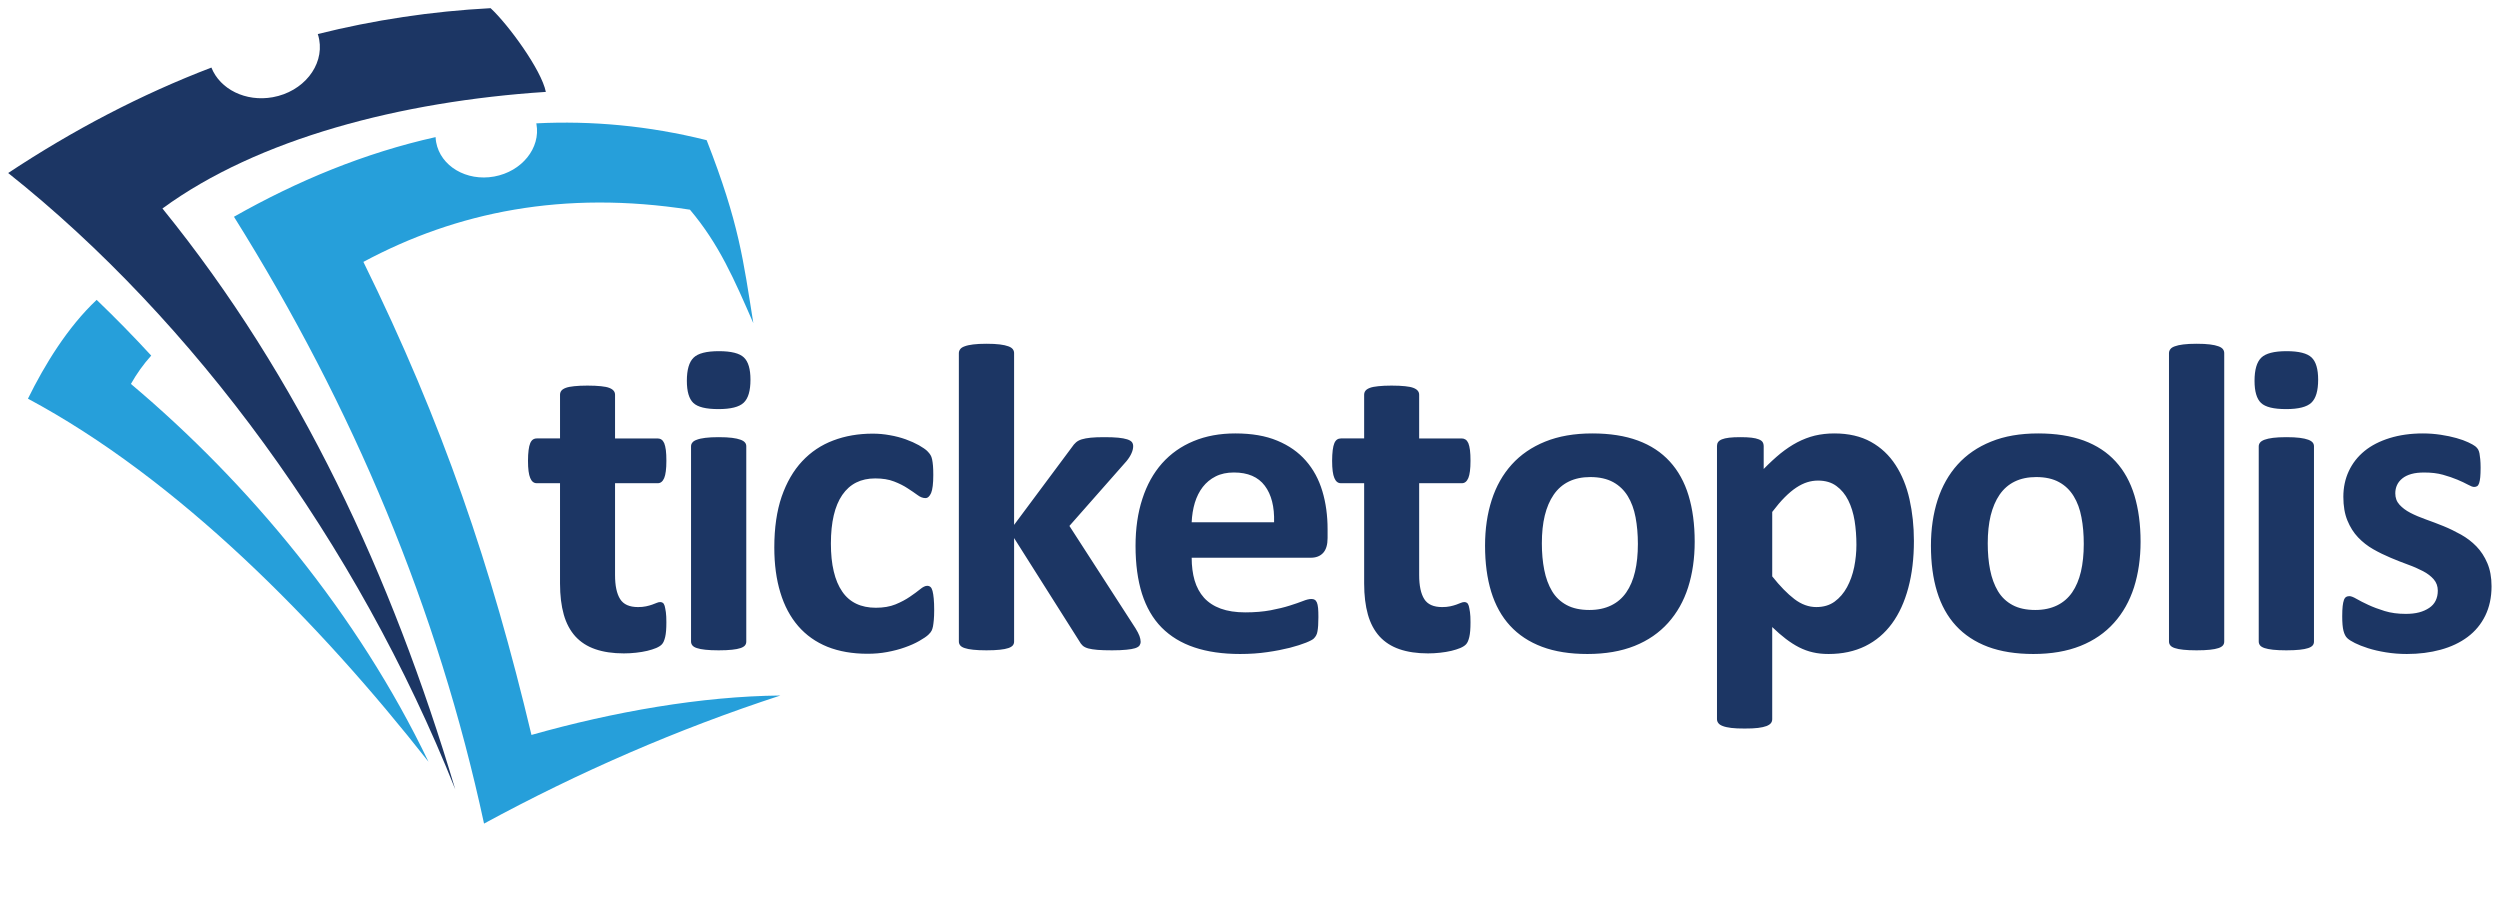
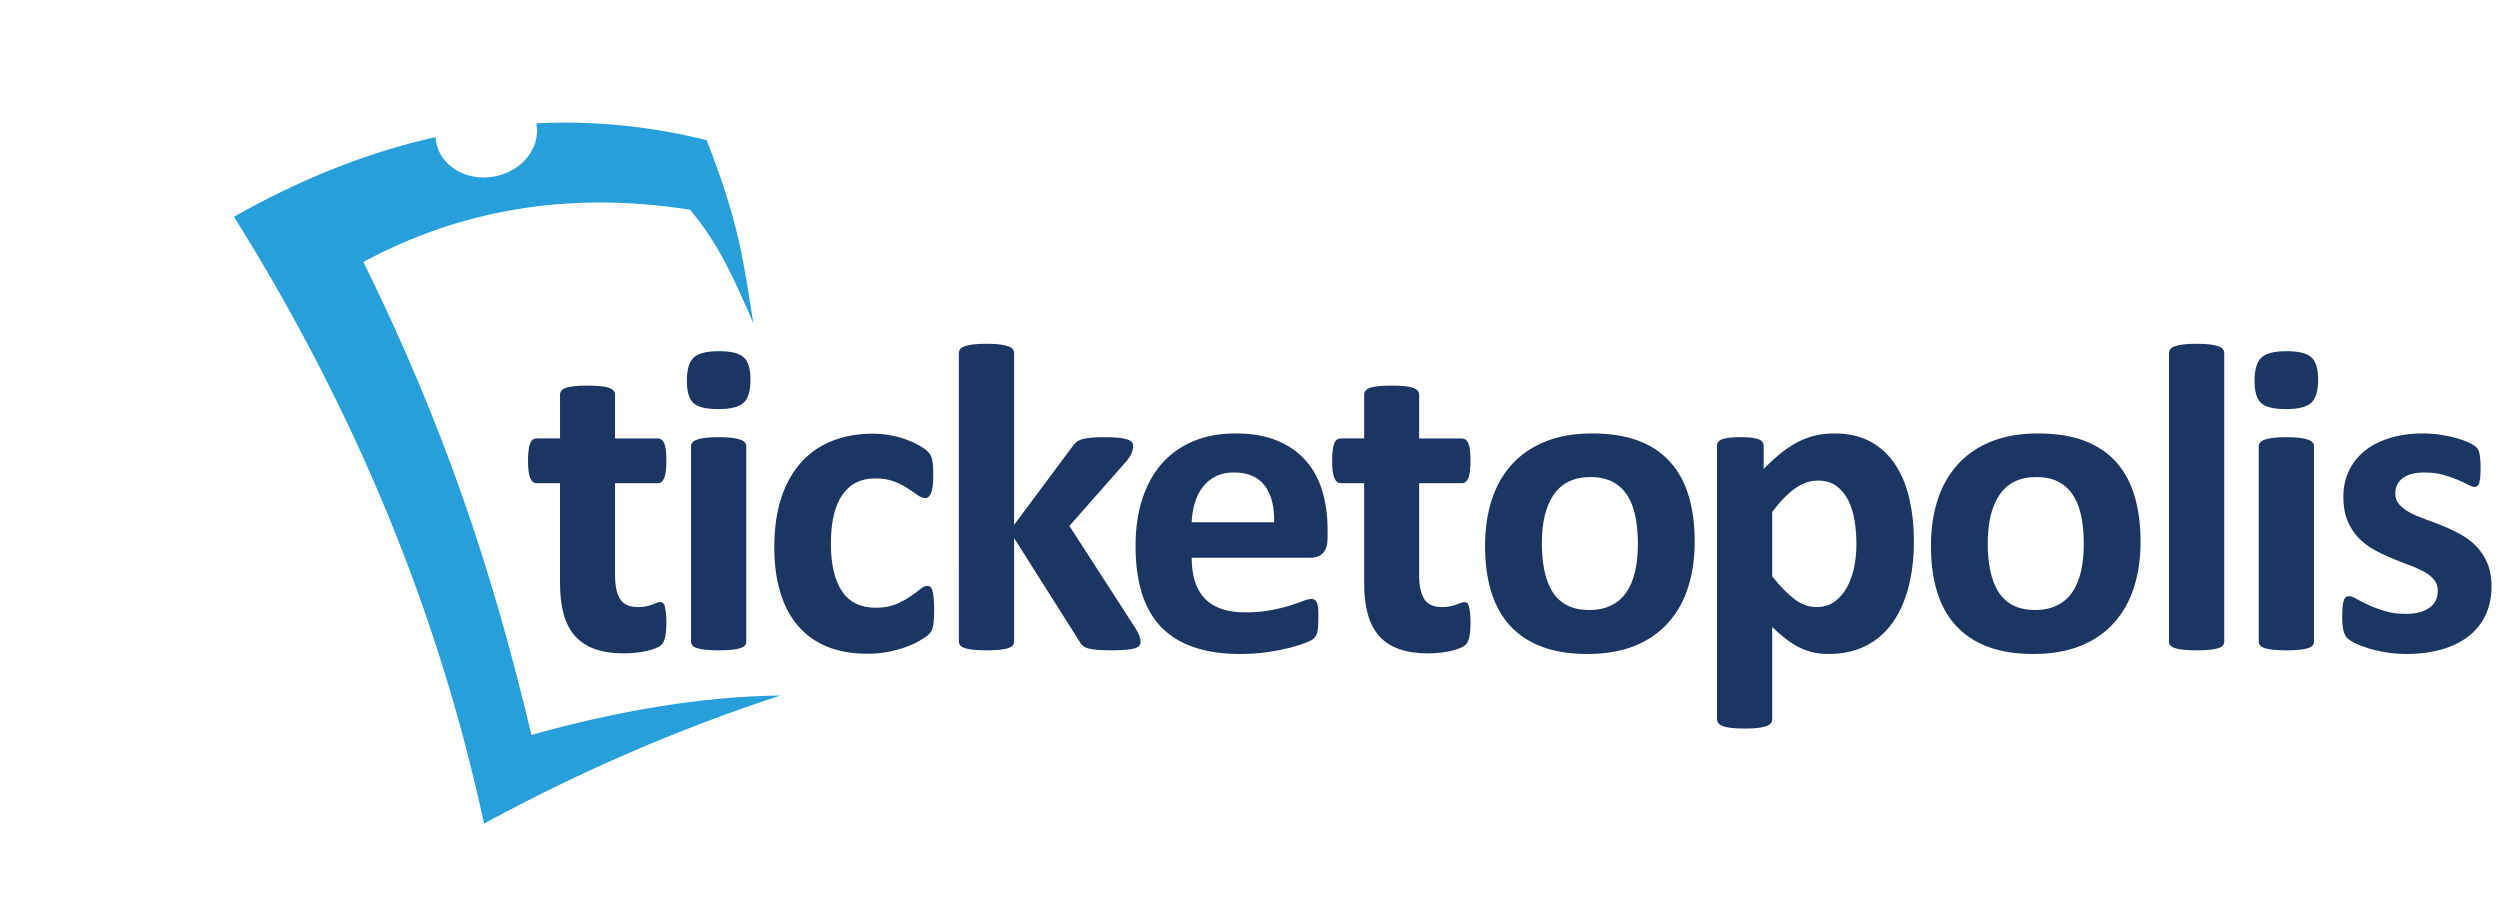
<svg xmlns="http://www.w3.org/2000/svg" version="1.1" x="0px" y="0px" width="612px" height="224px" viewBox="0 0 612 224" enable-background="new 0 0 612 224" xml:space="preserve">
  <g id="Layer_1">
</g>
  <g id="Layer_2">
    <path fill="#1C3664" d="M163.129,152.328c0,1.576-0.092,2.767-0.294,3.61c-0.201,0.842-0.458,1.43-0.787,1.777   c-0.31,0.348-0.787,0.642-1.411,0.917c-0.623,0.255-1.356,0.495-2.198,0.696c-0.844,0.201-1.759,0.348-2.749,0.458   c-0.971,0.109-1.979,0.165-2.968,0.165c-2.693,0-5.021-0.349-6.981-1.027c-1.979-0.678-3.59-1.722-4.891-3.134   c-1.283-1.428-2.236-3.205-2.839-5.348c-0.605-2.144-0.917-4.692-0.917-7.623v-24.533h-5.735c-0.678,0-1.209-0.422-1.556-1.265   c-0.367-0.843-0.551-2.234-0.551-4.213c0-1.027,0.056-1.906,0.147-2.621c0.092-0.715,0.221-1.283,0.404-1.704   c0.165-0.404,0.401-0.696,0.659-0.88c0.274-0.184,0.586-0.275,0.954-0.275h5.679V96.648c0-0.349,0.092-0.678,0.293-0.952   c0.202-0.293,0.567-0.532,1.081-0.733c0.513-0.201,1.21-0.33,2.089-0.42c0.879-0.093,1.96-0.147,3.243-0.147   c1.337,0,2.436,0.054,3.316,0.147c0.861,0.091,1.558,0.219,2.052,0.42c0.514,0.201,0.862,0.44,1.082,0.733   c0.22,0.274,0.313,0.603,0.313,0.952v10.682h10.424c0.348,0,0.66,0.092,0.935,0.275c0.273,0.184,0.494,0.476,0.677,0.88   c0.166,0.42,0.312,0.989,0.403,1.704c0.093,0.714,0.128,1.593,0.128,2.621c0,1.979-0.183,3.37-0.531,4.213   c-0.366,0.843-0.88,1.265-1.558,1.265h-10.479v22.499c0,2.603,0.419,4.562,1.245,5.864c0.824,1.319,2.29,1.96,4.397,1.96   c0.714,0,1.355-0.056,1.942-0.183c0.568-0.128,1.081-0.257,1.521-0.422c0.44-0.165,0.824-0.312,1.136-0.439   c0.292-0.127,0.567-0.183,0.824-0.183c0.219,0,0.421,0.056,0.624,0.183c0.183,0.128,0.348,0.385,0.457,0.751   c0.092,0.384,0.203,0.898,0.293,1.539C163.093,150.496,163.129,151.32,163.129,152.328L163.129,152.328z M182.689,157.038   c0,0.367-0.091,0.677-0.312,0.953c-0.219,0.256-0.585,0.495-1.098,0.66c-0.532,0.183-1.211,0.313-2.071,0.403   c-0.861,0.092-1.943,0.146-3.28,0.146c-1.319,0-2.419-0.054-3.262-0.146c-0.861-0.09-1.557-0.22-2.07-0.403   c-0.532-0.165-0.898-0.403-1.1-0.66c-0.22-0.275-0.331-0.586-0.331-0.953v-47.766c0-0.366,0.11-0.677,0.331-0.935   c0.201-0.274,0.567-0.513,1.1-0.696c0.513-0.201,1.209-0.348,2.07-0.458c0.843-0.11,1.942-0.165,3.262-0.165   c1.337,0,2.419,0.055,3.28,0.165c0.86,0.11,1.539,0.257,2.071,0.458c0.513,0.183,0.878,0.422,1.098,0.696   c0.221,0.257,0.312,0.568,0.312,0.935V157.038L182.689,157.038z M183.715,92.947c0,2.731-0.55,4.599-1.668,5.643   c-1.098,1.046-3.168,1.558-6.173,1.558c-3.043,0-5.076-0.495-6.139-1.502c-1.062-1.009-1.593-2.803-1.593-5.423   c0-2.713,0.549-4.599,1.649-5.663c1.081-1.062,3.151-1.593,6.192-1.593c3.006,0,5.058,0.513,6.121,1.539   C183.184,88.531,183.715,90.345,183.715,92.947L183.715,92.947z M228.688,149.416c0,0.933-0.036,1.722-0.092,2.345   c-0.054,0.623-0.127,1.154-0.201,1.574c-0.091,0.441-0.201,0.789-0.33,1.046c-0.128,0.273-0.402,0.623-0.825,1.025   c-0.439,0.403-1.173,0.917-2.216,1.503c-1.026,0.587-2.217,1.118-3.537,1.576c-1.318,0.478-2.767,0.843-4.324,1.136   c-1.556,0.292-3.151,0.421-4.8,0.421c-3.683,0-6.944-0.568-9.803-1.704c-2.84-1.154-5.221-2.839-7.164-5.075   c-1.924-2.236-3.39-4.965-4.361-8.19c-0.989-3.224-1.484-6.907-1.484-11.048c0-4.8,0.605-8.941,1.796-12.44   c1.21-3.48,2.877-6.377,5.021-8.667c2.143-2.291,4.689-3.994,7.622-5.094c2.931-1.117,6.155-1.667,9.656-1.667   c1.446,0,2.84,0.129,4.213,0.385c1.394,0.238,2.675,0.586,3.868,1.008c1.208,0.439,2.271,0.916,3.224,1.446   c0.953,0.551,1.613,1.009,2.015,1.393c0.386,0.403,0.679,0.732,0.824,1.008c0.165,0.257,0.294,0.605,0.386,1.044   c0.09,0.422,0.165,0.954,0.219,1.577c0.054,0.623,0.074,1.391,0.074,2.29c0,2.069-0.184,3.536-0.532,4.378   c-0.366,0.825-0.825,1.247-1.392,1.247c-0.624,0-1.265-0.239-1.943-0.752c-0.677-0.495-1.483-1.043-2.419-1.649   c-0.934-0.622-2.033-1.172-3.316-1.667c-1.301-0.513-2.839-0.75-4.617-0.75c-3.518,0-6.192,1.336-8.062,4.048   c-1.851,2.695-2.785,6.67-2.785,11.891c0,2.565,0.221,4.838,0.698,6.816c0.458,1.96,1.154,3.609,2.069,4.929   c0.898,1.337,2.052,2.327,3.426,2.986c1.374,0.66,2.986,0.99,4.8,0.99c1.871,0,3.463-0.276,4.819-0.824   c1.339-0.551,2.512-1.172,3.5-1.85c1.008-0.679,1.85-1.301,2.528-1.852c0.678-0.567,1.266-0.842,1.722-0.842   c0.33,0,0.586,0.092,0.807,0.275c0.22,0.184,0.385,0.513,0.513,0.99c0.128,0.476,0.221,1.1,0.293,1.85   C228.652,147.272,228.688,148.244,228.688,149.416L228.688,149.416z M279.231,157.092c0,0.366-0.11,0.679-0.293,0.953   c-0.201,0.258-0.567,0.477-1.08,0.642c-0.513,0.165-1.229,0.276-2.125,0.366c-0.88,0.092-2.053,0.146-3.481,0.146   c-1.466,0-2.657-0.037-3.573-0.11c-0.917-0.072-1.668-0.201-2.254-0.348c-0.586-0.165-1.044-0.384-1.374-0.678   c-0.312-0.292-0.604-0.659-0.842-1.118l-15.959-25.229v25.321c0,0.367-0.091,0.677-0.312,0.953   c-0.219,0.256-0.585,0.495-1.098,0.66c-0.532,0.183-1.21,0.313-2.072,0.403c-0.86,0.092-1.942,0.146-3.279,0.146   c-1.319,0-2.419-0.054-3.262-0.146c-0.861-0.09-1.557-0.22-2.069-0.403c-0.533-0.165-0.899-0.403-1.1-0.66   c-0.22-0.275-0.33-0.586-0.33-0.953V86.462c0-0.368,0.11-0.678,0.33-0.972c0.201-0.293,0.567-0.53,1.1-0.715   c0.513-0.201,1.208-0.348,2.069-0.457c0.842-0.11,1.943-0.165,3.262-0.165c1.337,0,2.419,0.054,3.279,0.165   c0.861,0.109,1.54,0.256,2.072,0.457c0.513,0.185,0.879,0.422,1.098,0.715c0.221,0.294,0.312,0.604,0.312,0.972v42.03   l14.181-19.055c0.276-0.44,0.605-0.806,0.971-1.136c0.348-0.312,0.825-0.568,1.411-0.751c0.586-0.183,1.337-0.312,2.198-0.404   c0.879-0.091,1.998-0.128,3.353-0.128c1.337,0,2.456,0.038,3.372,0.128c0.898,0.092,1.631,0.221,2.199,0.404   c0.549,0.183,0.935,0.403,1.155,0.678c0.2,0.256,0.311,0.603,0.311,0.989c0,0.531-0.128,1.118-0.403,1.722   c-0.256,0.604-0.66,1.246-1.209,1.924l-13.998,15.884l16.196,25.083c0.44,0.716,0.752,1.319,0.954,1.852   C279.121,156.195,279.231,156.671,279.231,157.092L279.231,157.092z M324.993,131.716v-2.162c0-3.353-0.422-6.467-1.282-9.325   c-0.862-2.877-2.2-5.351-4.031-7.439c-1.813-2.088-4.159-3.737-6.999-4.91c-2.841-1.192-6.266-1.777-10.279-1.777   c-3.792,0-7.2,0.623-10.223,1.886c-3.022,1.247-5.589,3.061-7.714,5.441c-2.106,2.382-3.719,5.276-4.819,8.703   c-1.118,3.408-1.667,7.256-1.667,11.506c0,4.47,0.531,8.373,1.576,11.708c1.063,3.317,2.657,6.083,4.801,8.263   c2.161,2.18,4.837,3.812,8.026,4.875c3.206,1.081,6.943,1.612,11.193,1.612c2.364,0,4.581-0.146,6.669-0.457   c2.07-0.293,3.904-0.66,5.515-1.063c1.613-0.421,2.932-0.842,3.976-1.264c1.045-0.422,1.669-0.77,1.905-1.026   c0.239-0.238,0.424-0.496,0.568-0.77c0.147-0.275,0.258-0.604,0.313-0.989c0.074-0.403,0.128-0.879,0.164-1.429   c0.038-0.549,0.057-1.227,0.057-2.016c0-0.898-0.019-1.63-0.074-2.217c-0.056-0.604-0.165-1.063-0.294-1.374   c-0.146-0.33-0.329-0.549-0.549-0.678c-0.201-0.128-0.477-0.184-0.808-0.184c-0.53,0-1.226,0.165-2.087,0.513   c-0.861,0.33-1.941,0.714-3.242,1.118c-1.303,0.42-2.859,0.787-4.654,1.136c-1.777,0.33-3.849,0.513-6.211,0.513   c-2.327,0-4.324-0.312-5.991-0.917c-1.667-0.605-3.024-1.502-4.086-2.657c-1.044-1.172-1.814-2.583-2.31-4.25   c-0.476-1.649-0.715-3.5-0.715-5.552h29.15c1.282,0,2.29-0.384,3.023-1.172C324.626,134.575,324.993,133.347,324.993,131.716   L324.993,131.716z M311.894,127.851H291.72c0.074-1.686,0.33-3.28,0.77-4.764c0.458-1.484,1.1-2.767,1.943-3.867   c0.842-1.08,1.886-1.959,3.168-2.601c1.265-0.641,2.749-0.953,4.47-0.953c3.409,0,5.918,1.08,7.55,3.243   C311.251,121.072,312.003,124.058,311.894,127.851L311.894,127.851z M359.979,152.328c0,1.576-0.092,2.767-0.293,3.61   c-0.201,0.842-0.458,1.43-0.787,1.777c-0.311,0.348-0.788,0.642-1.411,0.917c-0.622,0.255-1.355,0.495-2.197,0.696   c-0.844,0.201-1.76,0.348-2.75,0.458c-0.97,0.109-1.979,0.165-2.967,0.165c-2.693,0-5.022-0.349-6.982-1.027   c-1.979-0.678-3.589-1.722-4.892-3.134c-1.282-1.428-2.234-3.205-2.839-5.348c-0.604-2.144-0.917-4.692-0.917-7.623v-24.533h-5.733   c-0.68,0-1.21-0.422-1.559-1.265c-0.365-0.843-0.55-2.234-0.55-4.213c0-1.027,0.057-1.906,0.146-2.621   c0.093-0.715,0.221-1.283,0.403-1.704c0.166-0.404,0.403-0.696,0.66-0.88c0.273-0.184,0.586-0.275,0.953-0.275h5.679V96.648   c0-0.349,0.093-0.678,0.294-0.952c0.201-0.293,0.568-0.532,1.08-0.733c0.513-0.201,1.211-0.33,2.09-0.42   c0.879-0.093,1.96-0.147,3.243-0.147c1.337,0,2.436,0.054,3.315,0.147c0.861,0.091,1.557,0.219,2.052,0.42   c0.513,0.201,0.862,0.44,1.082,0.733c0.219,0.274,0.311,0.603,0.311,0.952v10.682h10.425c0.349,0,0.66,0.092,0.936,0.275   c0.274,0.184,0.495,0.476,0.678,0.88c0.164,0.42,0.313,0.989,0.402,1.704c0.093,0.714,0.128,1.593,0.128,2.621   c0,1.979-0.183,3.37-0.53,4.213c-0.365,0.843-0.881,1.265-1.559,1.265h-10.479v22.499c0,2.603,0.422,4.562,1.246,5.864   c0.824,1.319,2.289,1.96,4.397,1.96c0.715,0,1.355-0.056,1.942-0.183c0.567-0.128,1.08-0.257,1.52-0.422   c0.44-0.165,0.826-0.312,1.137-0.439c0.294-0.127,0.568-0.183,0.824-0.183c0.221,0,0.422,0.056,0.624,0.183   c0.183,0.128,0.348,0.385,0.456,0.751c0.093,0.384,0.204,0.898,0.294,1.539C359.944,150.496,359.979,151.32,359.979,152.328   L359.979,152.328z M414.86,132.614c0,4.085-0.54,7.809-1.612,11.177c-1.069,3.355-2.718,6.262-4.892,8.684   c-2.186,2.431-4.909,4.324-8.207,5.643c-3.298,1.319-7.147,1.979-11.543,1.979c-4.251,0-7.957-0.578-11.104-1.758   c-3.154-1.181-5.771-2.915-7.84-5.167c-2.07-2.253-3.607-5.021-4.619-8.317c-1.004-3.28-1.503-7.036-1.503-11.268   c0-4.087,0.54-7.811,1.632-11.195c1.087-3.375,2.727-6.271,4.91-8.686c2.192-2.422,4.914-4.279,8.19-5.606   c3.282-1.328,7.107-1.997,11.523-1.997c4.288,0,8.011,0.578,11.158,1.74c3.155,1.164,5.749,2.882,7.806,5.131   c2.064,2.256,3.604,5.035,4.599,8.318C414.358,124.585,414.86,128.364,414.86,132.614L414.86,132.614z M400.954,133.164   c0-2.363-0.194-4.544-0.567-6.523c-0.377-1.995-1.01-3.719-1.906-5.185c-0.897-1.464-2.092-2.614-3.571-3.427   c-1.487-0.815-3.354-1.245-5.608-1.245c-1.995,0-3.756,0.367-5.257,1.099c-1.503,0.732-2.732,1.814-3.702,3.225   c-0.97,1.409-1.696,3.113-2.181,5.094c-0.486,1.994-0.714,4.251-0.714,6.798c0,2.363,0.189,4.524,0.586,6.522   c0.39,1.978,1.022,3.703,1.906,5.185c0.874,1.467,2.071,2.602,3.573,3.408c1.502,0.807,3.353,1.209,5.569,1.209   c2.052,0,3.813-0.382,5.331-1.118c1.505-0.729,2.736-1.792,3.701-3.188c0.958-1.387,1.675-3.077,2.144-5.076   C400.723,137.967,400.954,135.692,400.954,133.164L400.954,133.164z M468.525,132.412c0,4.251-0.459,8.1-1.376,11.506   c-0.917,3.427-2.236,6.322-3.994,8.722c-1.761,2.401-3.94,4.251-6.542,5.534c-2.621,1.283-5.605,1.923-8.978,1.923   c-1.393,0-2.675-0.127-3.828-0.402c-1.173-0.257-2.292-0.678-3.39-1.228c-1.082-0.55-2.162-1.246-3.245-2.071   c-1.079-0.824-2.18-1.777-3.334-2.895v22.536c0,0.366-0.09,0.696-0.311,0.972c-0.22,0.292-0.587,0.53-1.099,0.732   c-0.533,0.201-1.211,0.348-2.071,0.458c-0.86,0.11-1.942,0.147-3.279,0.147c-1.319,0-2.419-0.037-3.262-0.147   c-0.86-0.109-1.557-0.256-2.07-0.458c-0.531-0.202-0.898-0.44-1.1-0.732c-0.219-0.275-0.329-0.605-0.329-0.972v-66.875   c0-0.348,0.092-0.677,0.274-0.934c0.183-0.275,0.495-0.496,0.934-0.678c0.44-0.183,1.045-0.312,1.778-0.404   c0.733-0.091,1.649-0.128,2.768-0.128c1.062,0,1.979,0.038,2.71,0.128c0.733,0.092,1.318,0.221,1.759,0.404   c0.459,0.183,0.771,0.403,0.953,0.678c0.165,0.256,0.257,0.585,0.257,0.934v5.644c1.394-1.43,2.768-2.694,4.104-3.793   c1.356-1.082,2.713-1.997,4.104-2.73c1.41-0.732,2.839-1.283,4.324-1.649c1.482-0.347,3.077-0.53,4.765-0.53   c3.499,0,6.485,0.696,8.958,2.069c2.475,1.375,4.472,3.261,6.027,5.663c1.559,2.398,2.694,5.185,3.409,8.373   C468.156,125.396,468.525,128.784,468.525,132.412L468.525,132.412z M454.45,133.365c0-2.034-0.146-3.994-0.438-5.862   c-0.313-1.888-0.824-3.555-1.559-5.021c-0.73-1.466-1.701-2.638-2.913-3.517c-1.19-0.879-2.692-1.319-4.47-1.319   c-0.897,0-1.777,0.129-2.655,0.402c-0.88,0.275-1.778,0.716-2.693,1.32c-0.917,0.604-1.851,1.392-2.821,2.364   c-0.953,0.952-1.979,2.162-3.062,3.59v15.775c1.907,2.4,3.722,4.25,5.424,5.552c1.722,1.319,3.519,1.96,5.369,1.96   c1.758,0,3.26-0.44,4.489-1.337c1.226-0.899,2.232-2.071,3.023-3.519c0.787-1.447,1.372-3.077,1.758-4.911   C454.268,137.029,454.45,135.198,454.45,133.365L454.45,133.365z M524.013,132.614c0,4.085-0.549,7.805-1.612,11.177   c-1.082,3.352-2.711,6.265-4.894,8.684c-2.18,2.437-4.908,4.324-8.204,5.643c-3.3,1.319-7.147,1.979-11.543,1.979   c-4.253,0-7.954-0.586-11.104-1.758c-3.153-1.19-5.771-2.914-7.842-5.167c-2.07-2.253-3.608-5.02-4.618-8.317   c-1.007-3.28-1.502-7.036-1.502-11.268c0-4.087,0.549-7.806,1.631-11.195c1.101-3.372,2.731-6.266,4.911-8.686   c2.196-2.418,4.908-4.287,8.19-5.606c3.279-1.337,7.107-1.997,11.523-1.997c4.286,0,8.005,0.585,11.157,1.74   c3.153,1.173,5.752,2.876,7.806,5.131c2.07,2.253,3.592,5.038,4.599,8.318C523.501,124.589,524.013,128.364,524.013,132.614   L524.013,132.614z M510.106,133.164c0-2.363-0.183-4.544-0.567-6.523c-0.366-1.998-1.007-3.719-1.907-5.185   c-0.897-1.466-2.087-2.62-3.572-3.427c-1.482-0.824-3.353-1.245-5.605-1.245c-1.997,0-3.755,0.367-5.257,1.099   c-1.505,0.734-2.731,1.814-3.704,3.225c-0.968,1.411-1.685,3.116-2.18,5.094c-0.476,1.998-0.715,4.251-0.715,6.798   c0,2.363,0.183,4.524,0.585,6.522c0.389,1.979,1.029,3.7,1.907,5.185c0.881,1.466,2.073,2.602,3.575,3.408   c1.502,0.807,3.353,1.209,5.568,1.209c2.054,0,3.812-0.384,5.33-1.118c1.505-0.732,2.731-1.796,3.701-3.188   c0.954-1.392,1.668-3.079,2.144-5.076C509.868,137.964,510.106,135.692,510.106,133.164L510.106,133.164z M544.491,157.038   c0,0.367-0.093,0.677-0.313,0.953c-0.219,0.256-0.585,0.495-1.1,0.66c-0.531,0.183-1.209,0.313-2.07,0.403   c-0.86,0.092-1.943,0.146-3.279,0.146c-1.319,0-2.419-0.054-3.263-0.146c-0.86-0.09-1.555-0.22-2.07-0.403   c-0.531-0.165-0.896-0.403-1.1-0.66c-0.219-0.275-0.329-0.586-0.329-0.953V86.462c0-0.368,0.11-0.678,0.329-0.972   c0.203-0.293,0.568-0.53,1.1-0.715c0.516-0.201,1.21-0.348,2.07-0.457c0.844-0.11,1.943-0.165,3.263-0.165   c1.336,0,2.419,0.054,3.279,0.165c0.861,0.109,1.539,0.256,2.07,0.457c0.515,0.185,0.881,0.422,1.1,0.715   c0.22,0.294,0.313,0.604,0.313,0.972V157.038L544.491,157.038z M566.461,157.038c0,0.365-0.088,0.682-0.313,0.953   c-0.214,0.259-0.588,0.49-1.1,0.66c-0.534,0.177-1.212,0.313-2.07,0.403c-0.86,0.091-1.943,0.146-3.279,0.146   c-1.319,0-2.419-0.057-3.263-0.146c-0.858-0.093-1.556-0.231-2.07-0.403c-0.528-0.175-0.897-0.405-1.1-0.66   c-0.217-0.275-0.329-0.586-0.329-0.953v-47.766c0-0.366,0.121-0.67,0.329-0.935c0.211-0.266,0.574-0.502,1.1-0.696   c0.518-0.189,1.212-0.348,2.07-0.458c0.844-0.107,1.943-0.165,3.263-0.165c1.336,0,2.419,0.055,3.279,0.165   c0.86,0.108,1.536,0.262,2.07,0.458c0.512,0.187,0.875,0.426,1.1,0.696c0.214,0.26,0.313,0.57,0.313,0.935V157.038L566.461,157.038   z M567.484,92.947c0,2.731-0.554,4.594-1.668,5.643c-1.103,1.041-3.167,1.558-6.174,1.558c-3.04,0-5.076-0.495-6.137-1.502   c-1.063-1.007-1.595-2.803-1.595-5.423c0-2.713,0.554-4.595,1.65-5.663c1.083-1.057,3.15-1.593,6.191-1.593   c3.007,0,5.054,0.518,6.12,1.539C566.95,88.536,567.484,90.345,567.484,92.947L567.484,92.947z M609.93,143.516   c0,2.729-0.518,5.11-1.538,7.2c-1.01,2.067-2.453,3.817-4.307,5.204c-1.864,1.396-4.069,2.436-6.615,3.133   c-2.525,0.693-5.293,1.044-8.261,1.044c-1.797,0-3.499-0.137-5.13-0.402c-1.629-0.265-3.083-0.6-4.362-1.008   c-1.303-0.416-2.365-0.836-3.224-1.265c-0.863-0.432-1.493-0.834-1.887-1.209c-0.395-0.374-0.706-0.97-0.917-1.777   c-0.211-0.804-0.313-1.999-0.313-3.573c0-1.025,0.039-1.871,0.109-2.492c0.073-0.623,0.175-1.122,0.313-1.502   c0.135-0.371,0.335-0.62,0.551-0.751c0.203-0.123,0.476-0.183,0.808-0.183c0.383,0,0.965,0.228,1.738,0.678   c0.765,0.446,1.725,0.931,2.877,1.465c1.137,0.528,2.476,1.037,3.994,1.502c1.521,0.468,3.243,0.696,5.167,0.696   c1.229,0,2.312-0.118,3.26-0.366c0.939-0.246,1.755-0.617,2.455-1.082c0.706-0.468,1.235-1.042,1.595-1.777   c0.352-0.711,0.532-1.539,0.532-2.456c0-1.08-0.332-1.997-0.99-2.766c-0.658-0.769-1.541-1.445-2.639-2.016   c-1.082-0.564-2.309-1.114-3.701-1.611c-1.372-0.491-2.784-1.065-4.23-1.669c-1.448-0.604-2.863-1.296-4.252-2.088   c-1.376-0.783-2.61-1.75-3.702-2.895c-1.088-1.144-1.96-2.528-2.618-4.14c-0.661-1.613-0.99-3.536-0.99-5.79   c0-2.29,0.444-4.396,1.339-6.302c0.9-1.922,2.18-3.556,3.864-4.929c1.666-1.355,3.722-2.4,6.138-3.151   c2.419-0.75,5.13-1.136,8.137-1.136c1.502,0,2.968,0.119,4.38,0.33c1.406,0.208,2.688,0.487,3.827,0.806   c1.15,0.322,2.104,0.667,2.895,1.044c0.785,0.373,1.364,0.687,1.704,0.953c0.338,0.264,0.574,0.547,0.715,0.806   c0.149,0.271,0.259,0.604,0.332,0.972c0.073,0.383,0.129,0.842,0.183,1.392c0.054,0.567,0.09,1.246,0.09,2.07   c0,0.972-0.036,1.76-0.09,2.363c-0.057,0.605-0.16,1.098-0.275,1.448c-0.121,0.363-0.293,0.609-0.495,0.733   c-0.217,0.132-0.479,0.183-0.751,0.183c-0.329,0-0.818-0.195-1.505-0.567c-0.689-0.377-1.536-0.774-2.563-1.208   c-1.007-0.426-2.196-0.833-3.538-1.21c-1.333-0.374-2.875-0.549-4.579-0.549c-1.229,0-2.272,0.11-3.17,0.366   s-1.623,0.615-2.199,1.082c-0.576,0.467-1.016,1.004-1.3,1.63c-0.284,0.618-0.422,1.299-0.422,2.015   c0,1.099,0.335,2.03,1.027,2.786c0.681,0.744,1.552,1.417,2.675,1.996c1.11,0.574,2.362,1.105,3.791,1.613   c1.409,0.5,2.841,1.044,4.289,1.629c1.446,0.586,2.878,1.284,4.287,2.071c1.408,0.789,2.674,1.743,3.791,2.896   c1.1,1.135,2,2.51,2.675,4.103C609.581,139.446,609.93,141.336,609.93,143.516z" />
  </g>
  <g id="Layer_3">
    <path fill-rule="evenodd" clip-rule="evenodd" fill="#269FDA" d="M191.042,170.262c-25.208,8.235-49.36,18.756-72.55,31.354   C107.225,149.249,86.539,99.82,57.275,53.062c15.54-8.817,32.045-15.638,49.356-19.498c0.02,0.415,0.063,0.829,0.139,1.246   c1.063,5.87,7.422,9.634,14.202,8.405c6.776-1.227,11.414-6.983,10.348-12.853l-0.032-0.167c13.51-0.674,27.429,0.561,41.701,4.121   c8,20.467,8.949,29.357,11.429,44.791c-4.686-10.705-8.334-19.267-15.516-27.776c-30.944-4.802-57.086,0.524-79.943,12.78   c19.5,39.655,31.338,74.59,41.144,115.801C150.223,174.222,171.792,170.441,191.042,170.262z" />
  </g>
  <g id="Layer_4">
-     <path fill-rule="evenodd" clip-rule="evenodd" fill="#1C3664" d="M39.766,51.038c33.682,41.545,56.065,89.855,71.687,142.21   C87.406,132.871,47.256,78.296,2,42.355C17.995,31.773,34.561,23.111,51.752,16.54c2.091,5.29,8.378,8.462,15.031,7.256   c7.439-1.347,12.528-7.665,11.357-14.108c-0.084-0.465-0.203-0.916-0.346-1.356C91.5,4.908,105.597,2.767,120.099,2   c4.349,4.028,12.471,15.157,13.521,20.496C98.133,24.804,63.083,33.967,39.766,51.038z" />
-   </g>
+     </g>
  <g id="Layer_5">
-     <path fill-rule="evenodd" clip-rule="evenodd" fill="#269FDA" d="M37.018,87.049c-1.92,2.131-3.569,4.45-4.971,6.939   c28.974,24.397,55.582,56.479,72.846,92.489c-27.049-34.463-61.528-69.337-98.052-88.877c4.103-8.346,9.722-17.517,16.819-24.193   C28.273,77.83,32.722,82.378,37.018,87.049z" />
-   </g>
+     </g>
</svg>